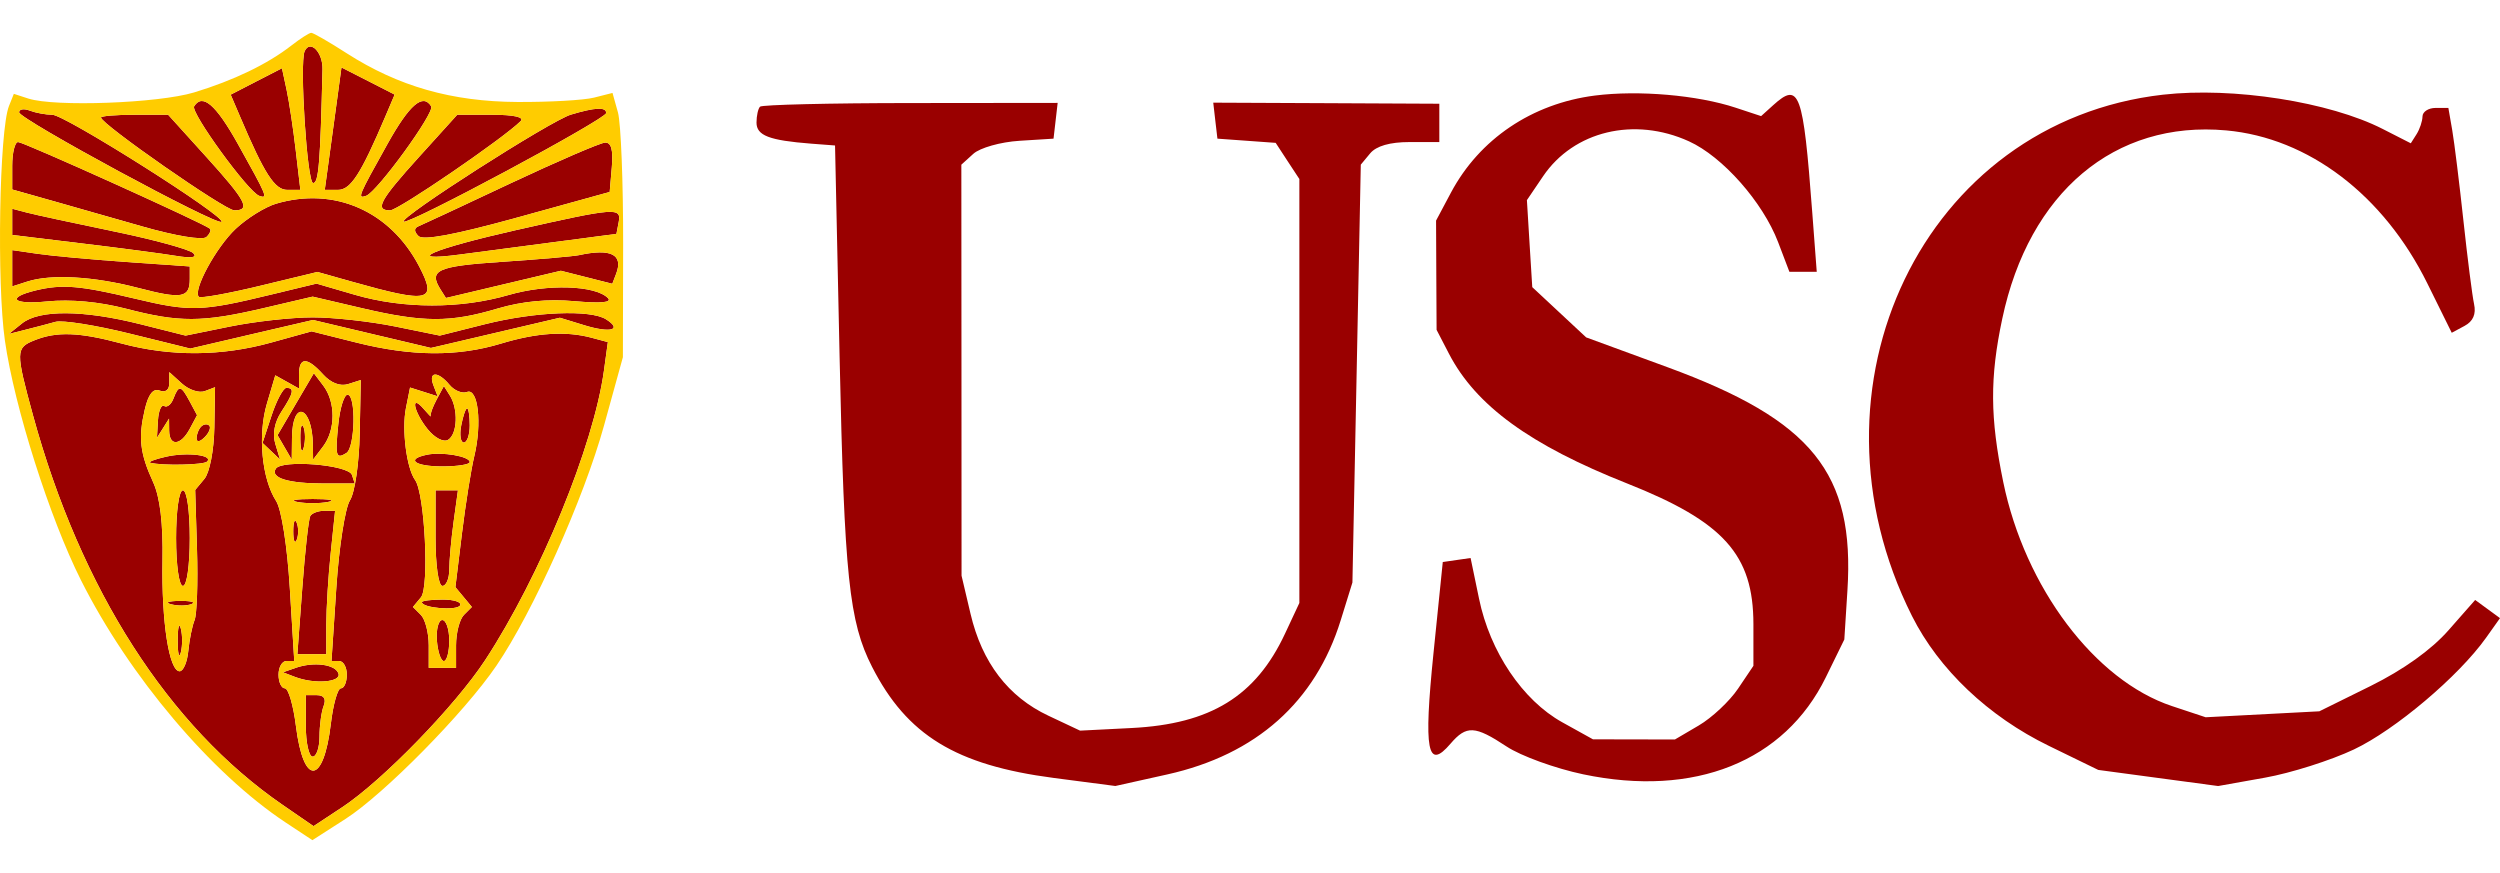
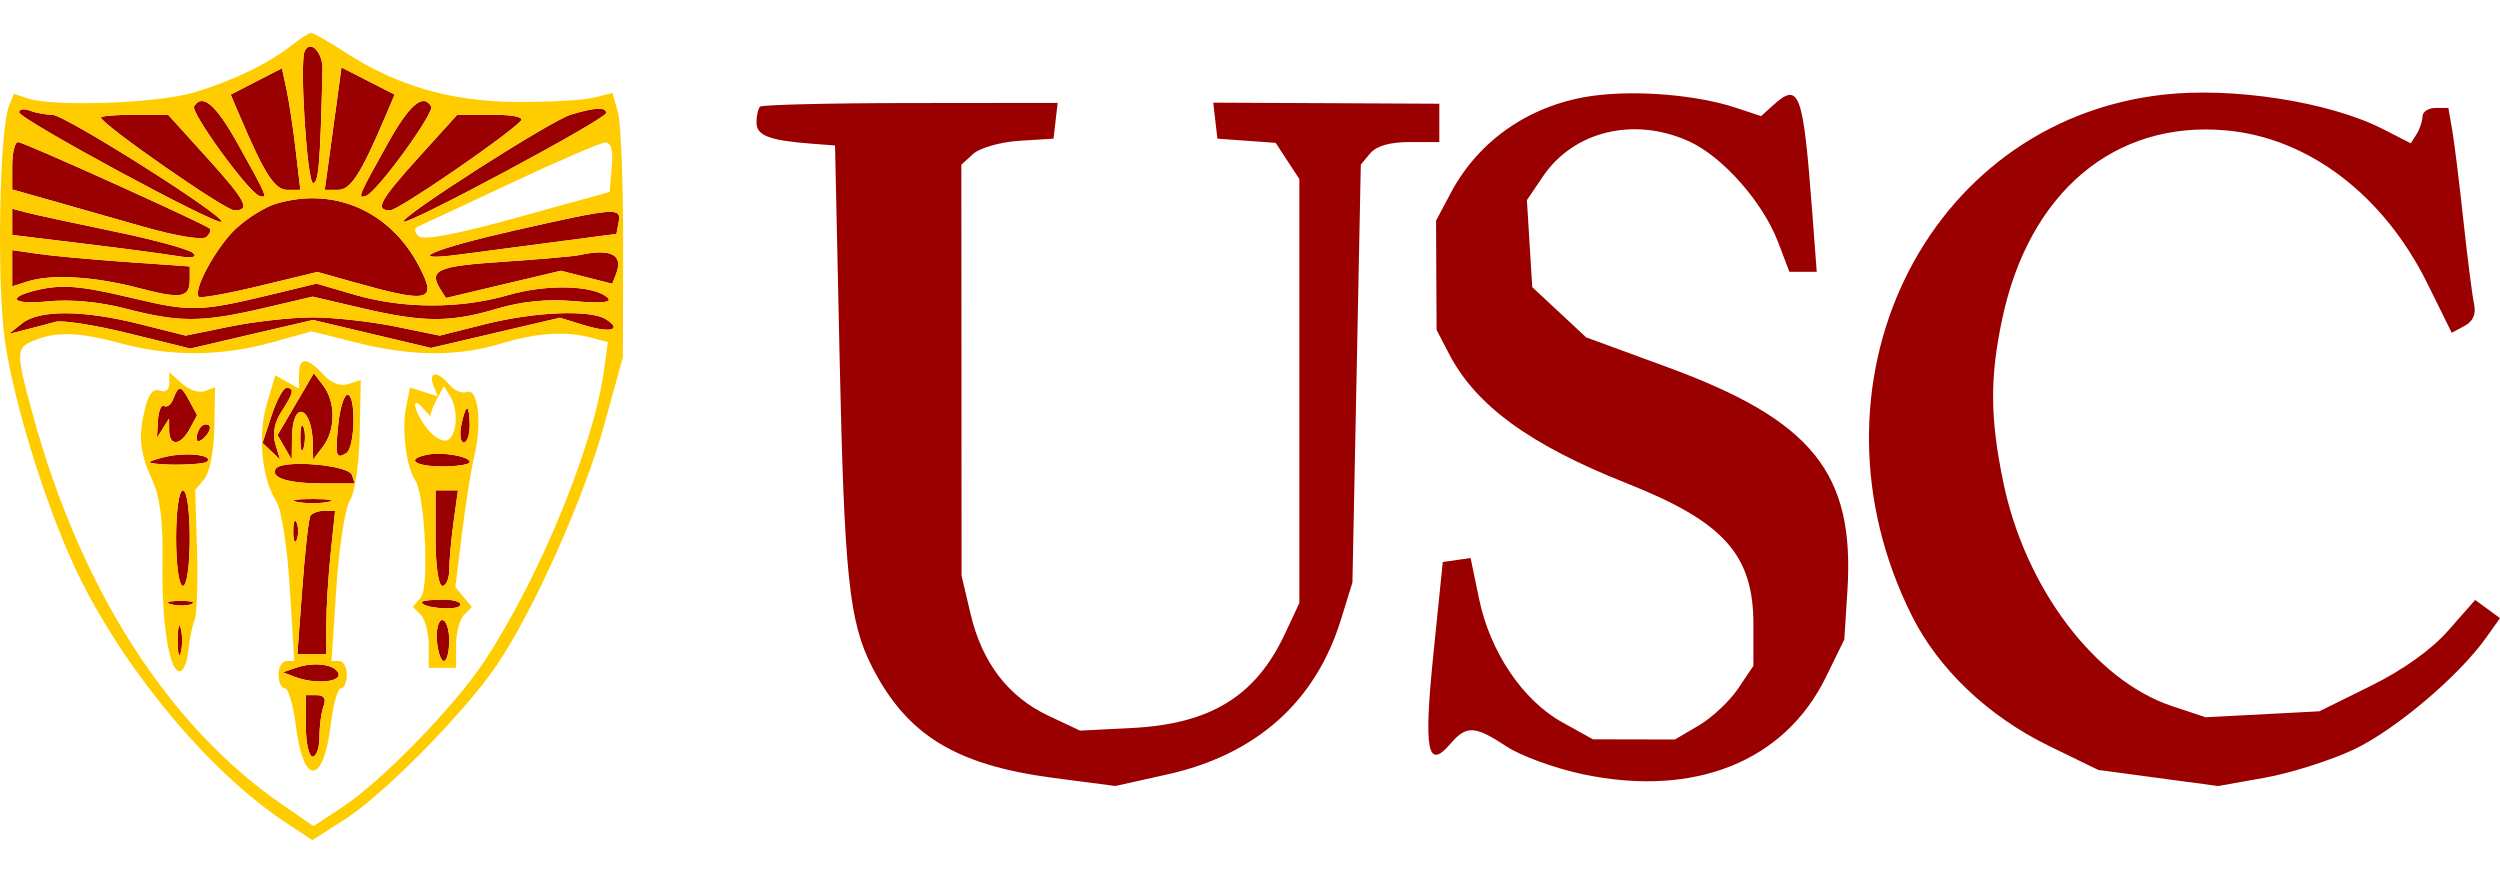
<svg xmlns="http://www.w3.org/2000/svg" width="63" height="22" viewBox="0 0 63 22" fill="none">
  <path d="M6.951 5.135C6.677 5.218 6.222 5.501 5.94 5.766C5.445 6.231 4.853 7.323 5.011 7.48C5.053 7.522 5.743 7.398 6.543 7.205L7.999 6.853L8.843 7.091C10.823 7.65 11.028 7.605 10.562 6.712C9.831 5.314 8.418 4.697 6.951 5.135Z" fill="#9A0000" />
-   <path fill-rule="evenodd" clip-rule="evenodd" d="M0.867 8.576C0.393 8.766 0.392 8.857 0.832 10.467C2.034 14.854 4.244 18.303 7.126 20.286L7.901 20.819L8.621 20.344C9.632 19.679 11.473 17.785 12.226 16.635C13.612 14.519 14.96 11.232 15.22 9.336L15.318 8.621L14.911 8.512C14.258 8.337 13.532 8.384 12.627 8.658C11.53 8.991 10.372 8.983 8.976 8.632L7.852 8.35L6.836 8.632C5.581 8.981 4.301 8.989 3.061 8.656C1.994 8.37 1.431 8.349 0.867 8.576ZM7.535 9.792V9.439C7.535 8.993 7.739 8.991 8.14 9.433C8.336 9.65 8.572 9.742 8.772 9.679L9.092 9.577L9.065 10.92C9.051 11.674 8.943 12.416 8.818 12.611C8.697 12.802 8.543 13.79 8.476 14.808L8.354 16.658H8.547C8.653 16.658 8.74 16.813 8.74 17.002C8.74 17.191 8.673 17.346 8.591 17.346C8.51 17.346 8.396 17.747 8.338 18.236C8.154 19.787 7.647 19.82 7.457 18.295C7.392 17.773 7.266 17.346 7.179 17.346C7.091 17.346 7.019 17.191 7.019 17.002C7.019 16.813 7.108 16.658 7.217 16.658H7.415L7.303 14.82C7.238 13.762 7.092 12.832 6.959 12.627C6.597 12.068 6.492 10.964 6.725 10.175L6.937 9.458L7.236 9.625L7.535 9.792ZM4.024 9.843C4.17 9.9 4.266 9.826 4.266 9.657V9.377L4.585 9.666C4.761 9.825 5.02 9.911 5.162 9.856L5.419 9.758L5.402 10.772C5.392 11.347 5.283 11.909 5.152 12.067L4.919 12.347L4.965 13.857C4.99 14.688 4.962 15.483 4.904 15.625C4.845 15.767 4.774 16.116 4.746 16.4C4.719 16.684 4.62 16.916 4.527 16.916C4.261 16.916 4.068 15.671 4.095 14.13C4.112 13.19 4.033 12.532 3.859 12.151C3.526 11.426 3.481 11.033 3.648 10.322C3.739 9.932 3.859 9.78 4.024 9.843ZM11.029 9.987L10.922 9.709C10.786 9.355 11.038 9.348 11.327 9.697C11.448 9.843 11.647 9.925 11.768 9.878C12.049 9.77 12.151 10.67 11.952 11.496C11.872 11.827 11.732 12.705 11.641 13.447L11.476 14.796L11.684 15.046L11.891 15.296L11.692 15.495C11.582 15.604 11.493 15.95 11.493 16.262V16.83H11.149H10.804V16.262C10.804 15.95 10.715 15.604 10.605 15.495L10.406 15.296L10.608 15.052C10.822 14.795 10.704 12.434 10.461 12.098C10.245 11.799 10.121 10.828 10.229 10.287L10.333 9.766L10.681 9.876L11.029 9.987Z" fill="#9A0000" />
  <path d="M0.556 8.149L0.222 8.416L0.652 8.307C0.889 8.248 1.224 8.159 1.397 8.111C1.57 8.062 2.405 8.194 3.253 8.403L4.795 8.784L6.341 8.423L7.888 8.063L9.374 8.416L10.859 8.768L12.484 8.388L14.109 8.007L14.728 8.197C15.386 8.399 15.695 8.314 15.273 8.047C14.879 7.798 13.483 7.854 12.226 8.169L11.082 8.457L9.954 8.227C9.333 8.101 8.4 7.998 7.879 7.998C7.359 7.998 6.425 8.101 5.805 8.227L4.676 8.457L3.532 8.169C2.099 7.809 0.99 7.802 0.556 8.149Z" fill="#9A0000" />
  <path d="M0.91 7.316C0.14 7.502 0.32 7.684 1.187 7.596C1.775 7.537 2.502 7.604 3.172 7.778C4.517 8.129 5.09 8.127 6.632 7.767L7.879 7.475L9.127 7.767C10.674 8.129 11.346 8.131 12.537 7.776C13.159 7.592 13.81 7.529 14.481 7.59C15.15 7.65 15.432 7.623 15.319 7.51C14.997 7.188 13.793 7.151 12.824 7.432C11.604 7.787 10.171 7.786 8.943 7.429L7.975 7.147L6.852 7.419C5.053 7.855 4.803 7.862 3.369 7.519C2.014 7.196 1.567 7.159 0.91 7.316Z" fill="#9A0000" />
  <path d="M0.308 6.76V7.217L0.695 7.093C1.296 6.902 2.364 6.964 3.48 7.255C4.586 7.544 4.782 7.51 4.782 7.03V6.714L3.19 6.603C2.315 6.541 1.308 6.449 0.953 6.397L0.308 6.303V6.76Z" fill="#9A0000" />
  <path d="M0.308 5.591V5.921L2.072 6.135C3.042 6.252 4.107 6.393 4.438 6.448C4.834 6.513 4.981 6.489 4.868 6.378C4.773 6.285 3.879 6.04 2.879 5.834C1.881 5.627 0.893 5.414 0.686 5.36L0.308 5.261V5.591Z" fill="#9A0000" />
  <path d="M0.308 4.178V4.775L1.211 5.03C1.708 5.17 2.773 5.474 3.577 5.704C4.421 5.946 5.108 6.06 5.201 5.973C5.289 5.891 5.328 5.795 5.287 5.761C5.122 5.624 0.594 3.58 0.456 3.58C0.375 3.58 0.308 3.849 0.308 4.178Z" fill="#9A0000" />
  <path d="M0.482 2.831C0.484 3.002 5.473 5.7 5.583 5.59C5.706 5.467 1.635 2.892 1.318 2.892C1.157 2.892 0.902 2.845 0.752 2.788C0.603 2.73 0.481 2.75 0.482 2.831Z" fill="#9A0000" />
  <path d="M2.545 2.962C2.545 3.124 5.671 5.301 5.904 5.301C6.327 5.301 6.203 5.064 5.198 3.954L4.237 2.892H3.391C2.926 2.892 2.545 2.923 2.545 2.962Z" fill="#9A0000" />
  <path d="M14.59 6.43C14.448 6.46 13.577 6.536 12.654 6.598C11.007 6.708 10.79 6.807 11.11 7.308L11.237 7.509L12.686 7.166L14.134 6.823L14.782 6.987L15.43 7.152L15.527 6.899C15.713 6.413 15.396 6.254 14.59 6.43Z" fill="#9A0000" />
  <path d="M13.011 5.797C10.897 6.275 10.13 6.606 11.582 6.415C12.053 6.353 13.135 6.21 13.986 6.098L15.534 5.894L15.591 5.597C15.663 5.22 15.514 5.231 13.011 5.797Z" fill="#9A0000" />
-   <path d="M12.869 4.618C11.686 5.175 10.641 5.663 10.546 5.702C10.431 5.75 10.431 5.832 10.546 5.949C10.662 6.066 11.476 5.913 13.041 5.48L15.364 4.837L15.418 4.209C15.455 3.773 15.402 3.584 15.246 3.594C15.122 3.601 14.052 4.062 12.869 4.618Z" fill="#9A0000" />
  <path d="M14.385 2.889C13.871 3.044 10.065 5.479 10.171 5.585C10.269 5.683 15.272 3.001 15.275 2.849C15.279 2.692 14.998 2.704 14.385 2.889Z" fill="#9A0000" />
  <path d="M10.561 3.954C9.57 5.049 9.433 5.301 9.832 5.301C10.033 5.301 12.668 3.499 13.119 3.054C13.221 2.953 12.952 2.892 12.402 2.892H11.522L10.561 3.954Z" fill="#9A0000" />
  <path d="M8.507 2.425C8.453 2.824 8.358 3.518 8.296 3.967L8.184 4.785H8.516C8.836 4.785 9.091 4.391 9.709 2.939L9.945 2.384L9.275 2.041L8.605 1.7L8.507 2.425Z" fill="#9A0000" />
  <path d="M6.459 2.052L5.813 2.385L6.05 2.939C6.666 4.387 6.923 4.785 7.24 4.785H7.569L7.453 3.795C7.39 3.251 7.286 2.561 7.222 2.263L7.105 1.72L6.459 2.052Z" fill="#9A0000" />
  <path d="M4.892 2.68C4.798 2.834 6.256 4.839 6.533 4.935C6.76 5.015 6.736 4.955 5.99 3.62C5.438 2.633 5.101 2.344 4.892 2.68Z" fill="#9A0000" />
  <path d="M7.677 1.291C7.545 1.587 7.74 4.613 7.891 4.613C8.03 4.613 8.071 4.111 8.127 1.745C8.137 1.314 7.813 0.988 7.677 1.291Z" fill="#9A0000" />
  <path d="M9.769 3.62C9.023 4.955 8.998 5.015 9.226 4.935C9.502 4.839 10.961 2.834 10.866 2.68C10.658 2.344 10.32 2.633 9.769 3.62Z" fill="#9A0000" />
  <path d="M7.821 13.001C7.778 13.072 7.687 13.885 7.619 14.808L7.494 16.486H7.859H8.223V15.737C8.223 15.325 8.273 14.511 8.334 13.93L8.444 12.872H8.172C8.022 12.872 7.864 12.93 7.821 13.001Z" fill="#9A0000" />
  <path d="M7.447 16.831L7.13 16.942L7.433 17.058C7.925 17.247 8.603 17.194 8.529 16.973C8.451 16.74 7.908 16.669 7.447 16.831Z" fill="#9A0000" />
  <path d="M7.707 18.293C7.707 18.718 7.785 19.067 7.879 19.067C7.974 19.067 8.051 18.841 8.051 18.565C8.051 18.288 8.098 17.94 8.156 17.79C8.224 17.612 8.165 17.518 7.984 17.518H7.707V18.293Z" fill="#9A0000" />
  <path d="M6.949 11.813C6.807 12.044 7.266 12.184 8.166 12.184H8.94L8.869 11.969C8.785 11.712 7.096 11.575 6.949 11.813Z" fill="#9A0000" />
  <path d="M7.451 10.185L6.994 10.966L7.173 11.274L7.352 11.582L7.358 11.033C7.367 10.055 7.87 10.223 7.885 11.209L7.89 11.582L8.143 11.248C8.458 10.831 8.46 10.132 8.147 9.719L7.909 9.405L7.451 10.185Z" fill="#9A0000" />
  <path d="M10.976 13.56C10.976 14.249 11.05 14.765 11.149 14.765C11.243 14.765 11.321 14.582 11.321 14.359C11.321 14.135 11.37 13.593 11.43 13.154L11.54 12.356H11.258H10.976V13.56Z" fill="#9A0000" />
  <path d="M11.01 16.142C11.032 16.425 11.111 16.658 11.185 16.658C11.26 16.658 11.321 16.425 11.321 16.142C11.321 15.858 11.242 15.625 11.146 15.625C11.05 15.625 10.989 15.858 11.01 16.142Z" fill="#9A0000" />
  <path d="M10.632 15.175C10.632 15.321 11.507 15.397 11.593 15.258C11.644 15.176 11.448 15.109 11.159 15.109C10.869 15.109 10.632 15.139 10.632 15.175Z" fill="#9A0000" />
-   <path d="M11.001 10.073C10.9 10.263 10.833 10.448 10.854 10.486C10.874 10.523 10.794 10.441 10.675 10.303C10.332 9.904 10.427 10.384 10.777 10.816C10.956 11.037 11.18 11.153 11.293 11.083C11.528 10.938 11.552 10.307 11.336 9.967L11.186 9.728L11.001 10.073Z" fill="#9A0000" />
  <path d="M10.761 11.459C10.212 11.572 10.45 11.754 11.149 11.754C11.527 11.754 11.837 11.705 11.837 11.645C11.837 11.5 11.141 11.38 10.761 11.459Z" fill="#9A0000" />
  <path d="M11.623 10.721C11.577 10.958 11.607 11.152 11.689 11.152C11.77 11.152 11.837 10.958 11.837 10.721C11.837 10.485 11.807 10.291 11.771 10.291C11.735 10.291 11.668 10.485 11.623 10.721Z" fill="#9A0000" />
  <path d="M6.845 10.468L6.616 11.162L6.837 11.372L7.058 11.582L6.938 11.186C6.862 10.936 6.919 10.637 7.091 10.375C7.399 9.904 7.426 9.775 7.218 9.775C7.139 9.775 6.971 10.087 6.845 10.468Z" fill="#9A0000" />
  <path d="M7.569 11.065C7.572 11.349 7.611 11.445 7.654 11.277C7.698 11.11 7.695 10.877 7.648 10.761C7.601 10.645 7.565 10.781 7.569 11.065Z" fill="#9A0000" />
  <path d="M8.527 10.678C8.442 11.496 8.465 11.58 8.728 11.417C8.949 11.28 8.976 9.947 8.758 9.947C8.673 9.947 8.569 10.276 8.527 10.678Z" fill="#9A0000" />
  <path d="M4.438 13.56C4.438 14.249 4.512 14.765 4.61 14.765C4.708 14.765 4.782 14.249 4.782 13.56C4.782 12.872 4.708 12.356 4.61 12.356C4.512 12.356 4.438 12.872 4.438 13.56Z" fill="#9A0000" />
  <path d="M4.371 10.044C4.315 10.192 4.209 10.277 4.138 10.232C4.066 10.188 3.996 10.35 3.981 10.592L3.955 11.032L4.108 10.791L4.26 10.549L4.263 10.85C4.267 11.256 4.555 11.232 4.782 10.807L4.966 10.463L4.782 10.119C4.56 9.704 4.505 9.694 4.371 10.044Z" fill="#9A0000" />
  <path d="M4.18 11.51C3.896 11.574 3.722 11.643 3.792 11.662C4.084 11.74 5.133 11.718 5.219 11.632C5.383 11.468 4.712 11.389 4.18 11.51Z" fill="#9A0000" />
  <path d="M5.069 10.75C5.006 10.813 4.954 10.945 4.954 11.043C4.954 11.15 5.034 11.14 5.158 11.017C5.27 10.905 5.321 10.773 5.272 10.724C5.223 10.675 5.132 10.687 5.069 10.75Z" fill="#9A0000" />
  <path d="M4.312 15.228C4.479 15.272 4.712 15.269 4.828 15.222C4.945 15.175 4.808 15.139 4.524 15.143C4.24 15.146 4.145 15.185 4.312 15.228Z" fill="#9A0000" />
  <path d="M4.478 16.142C4.478 16.473 4.513 16.608 4.556 16.443C4.6 16.277 4.6 16.006 4.556 15.84C4.513 15.675 4.478 15.81 4.478 16.142Z" fill="#9A0000" />
  <path d="M7.39 13.388C7.39 13.625 7.429 13.722 7.477 13.604C7.525 13.485 7.525 13.292 7.477 13.173C7.429 13.055 7.39 13.152 7.39 13.388Z" fill="#9A0000" />
  <path d="M7.492 12.649C7.705 12.691 8.053 12.691 8.266 12.649C8.479 12.608 8.305 12.575 7.879 12.575C7.453 12.575 7.279 12.608 7.492 12.649Z" fill="#9A0000" />
  <path fill-rule="evenodd" clip-rule="evenodd" d="M7.343 1.147C6.741 1.616 5.886 2.028 4.889 2.33C3.988 2.602 1.382 2.698 0.715 2.484L0.349 2.365L0.226 2.672C-0.017 3.282 -0.084 7.138 0.124 8.586C0.364 10.258 1.25 13.049 2.041 14.622C3.257 17.041 5.323 19.486 7.2 20.728L7.872 21.172L8.705 20.638C9.682 20.01 11.705 17.957 12.509 16.776C13.434 15.417 14.715 12.558 15.222 10.721L15.697 9.001L15.703 6.161C15.706 4.6 15.647 3.102 15.572 2.832L15.435 2.342L14.97 2.46C14.713 2.525 13.846 2.574 13.041 2.57C11.386 2.561 10.039 2.177 8.738 1.343C8.297 1.059 7.894 0.827 7.844 0.827C7.794 0.827 7.569 0.971 7.343 1.147ZM7.677 1.291C7.545 1.587 7.74 4.613 7.891 4.613C8.03 4.613 8.071 4.111 8.127 1.745C8.137 1.314 7.813 0.988 7.677 1.291ZM6.459 2.052L5.813 2.385L6.05 2.939C6.666 4.387 6.923 4.785 7.24 4.785H7.569L7.453 3.795C7.39 3.251 7.286 2.561 7.222 2.263L7.105 1.72L6.459 2.052ZM8.507 2.425C8.453 2.824 8.358 3.518 8.296 3.967L8.184 4.785H8.516C8.836 4.785 9.091 4.391 9.709 2.939L9.945 2.384L9.275 2.041L8.605 1.7L8.507 2.425ZM4.892 2.68C4.798 2.834 6.256 4.839 6.533 4.935C6.76 5.015 6.736 4.955 5.99 3.62C5.438 2.633 5.101 2.344 4.892 2.68ZM9.769 3.62C9.023 4.955 8.998 5.015 9.226 4.935C9.502 4.839 10.961 2.834 10.866 2.68C10.658 2.344 10.32 2.633 9.769 3.62ZM0.482 2.831C0.484 3.002 5.473 5.7 5.583 5.59C5.706 5.467 1.635 2.892 1.318 2.892C1.157 2.892 0.902 2.845 0.752 2.788C0.603 2.73 0.481 2.75 0.482 2.831ZM14.385 2.889C13.871 3.044 10.065 5.479 10.171 5.585C10.269 5.683 15.272 3.001 15.275 2.849C15.279 2.692 14.998 2.704 14.385 2.889ZM2.545 2.962C2.545 3.124 5.671 5.301 5.904 5.301C6.327 5.301 6.203 5.064 5.198 3.954L4.237 2.892H3.391C2.926 2.892 2.545 2.923 2.545 2.962ZM10.561 3.954C9.57 5.049 9.433 5.301 9.832 5.301C10.033 5.301 12.668 3.499 13.119 3.054C13.221 2.953 12.952 2.892 12.402 2.892H11.522L10.561 3.954ZM0.308 4.178V4.775L1.211 5.03C1.708 5.17 2.773 5.474 3.577 5.704C4.421 5.946 5.108 6.06 5.201 5.973C5.289 5.891 5.328 5.795 5.287 5.761C5.122 5.624 0.594 3.58 0.456 3.58C0.375 3.58 0.308 3.849 0.308 4.178ZM12.869 4.618C11.686 5.175 10.641 5.663 10.546 5.702C10.431 5.75 10.431 5.832 10.546 5.949C10.662 6.066 11.476 5.913 13.041 5.48L15.364 4.837L15.418 4.209C15.455 3.773 15.402 3.584 15.246 3.594C15.122 3.601 14.052 4.062 12.869 4.618ZM6.951 5.135C6.677 5.218 6.222 5.501 5.94 5.766C5.445 6.231 4.853 7.323 5.011 7.48C5.053 7.522 5.743 7.398 6.543 7.205L7.999 6.853L8.843 7.091C10.823 7.65 11.028 7.605 10.562 6.712C9.831 5.314 8.418 4.697 6.951 5.135ZM0.308 5.591V5.921L2.072 6.135C3.042 6.252 4.107 6.393 4.438 6.448C4.834 6.513 4.981 6.489 4.868 6.378C4.773 6.285 3.879 6.04 2.879 5.834C1.881 5.627 0.893 5.414 0.686 5.36L0.308 5.261V5.591ZM13.011 5.797C10.897 6.275 10.13 6.606 11.582 6.415C12.053 6.353 13.135 6.21 13.986 6.098L15.534 5.894L15.591 5.597C15.663 5.22 15.514 5.231 13.011 5.797ZM0.308 6.76V7.217L0.695 7.093C1.296 6.902 2.364 6.964 3.48 7.255C4.586 7.544 4.782 7.51 4.782 7.03V6.714L3.19 6.603C2.315 6.541 1.308 6.449 0.953 6.397L0.308 6.303V6.76ZM14.59 6.43C14.448 6.46 13.577 6.536 12.654 6.598C11.007 6.708 10.79 6.807 11.11 7.308L11.237 7.509L12.686 7.166L14.134 6.823L14.782 6.987L15.43 7.152L15.527 6.899C15.713 6.413 15.396 6.254 14.59 6.43ZM0.91 7.316C0.14 7.502 0.32 7.684 1.187 7.596C1.775 7.537 2.502 7.604 3.172 7.778C4.517 8.129 5.09 8.127 6.632 7.767L7.879 7.475L9.127 7.767C10.674 8.129 11.346 8.131 12.537 7.776C13.159 7.592 13.81 7.529 14.481 7.59C15.15 7.65 15.432 7.623 15.319 7.51C14.997 7.188 13.793 7.151 12.824 7.432C11.604 7.787 10.171 7.786 8.943 7.429L7.975 7.147L6.852 7.419C5.053 7.855 4.803 7.862 3.369 7.519C2.014 7.196 1.567 7.159 0.91 7.316ZM0.556 8.149L0.222 8.416L0.652 8.307C0.889 8.248 1.224 8.159 1.397 8.111C1.57 8.062 2.405 8.194 3.253 8.403L4.795 8.784L6.341 8.423L7.888 8.063L9.374 8.416L10.859 8.768L12.484 8.388L14.109 8.007L14.728 8.197C15.386 8.399 15.695 8.314 15.273 8.047C14.879 7.798 13.483 7.854 12.226 8.169L11.082 8.457L9.954 8.227C9.333 8.101 8.4 7.998 7.879 7.998C7.359 7.998 6.425 8.101 5.805 8.227L4.676 8.457L3.532 8.169C2.099 7.809 0.99 7.802 0.556 8.149ZM0.867 8.576C0.393 8.766 0.392 8.857 0.832 10.467C2.034 14.854 4.244 18.303 7.126 20.286L7.901 20.819L8.621 20.344C9.632 19.679 11.473 17.785 12.226 16.635C13.612 14.519 14.96 11.232 15.22 9.336L15.318 8.621L14.911 8.512C14.258 8.337 13.532 8.384 12.627 8.658C11.53 8.991 10.372 8.983 8.976 8.632L7.852 8.35L6.836 8.632C5.581 8.981 4.301 8.989 3.061 8.656C1.994 8.37 1.431 8.349 0.867 8.576ZM7.535 9.439V9.792L7.236 9.625L6.937 9.458L6.725 10.175C6.492 10.964 6.597 12.068 6.959 12.627C7.092 12.832 7.238 13.762 7.303 14.82L7.415 16.658H7.217C7.108 16.658 7.019 16.813 7.019 17.002C7.019 17.191 7.091 17.346 7.179 17.346C7.266 17.346 7.392 17.773 7.457 18.295C7.647 19.82 8.154 19.787 8.338 18.236C8.396 17.747 8.51 17.346 8.591 17.346C8.673 17.346 8.74 17.191 8.74 17.002C8.74 16.813 8.653 16.658 8.547 16.658H8.354L8.476 14.808C8.543 13.79 8.697 12.802 8.818 12.611C8.943 12.416 9.051 11.674 9.065 10.92L9.092 9.577L8.772 9.679C8.572 9.742 8.336 9.65 8.14 9.433C7.739 8.991 7.535 8.993 7.535 9.439ZM4.266 9.657C4.266 9.826 4.17 9.9 4.024 9.843C3.859 9.78 3.739 9.932 3.648 10.322C3.481 11.033 3.526 11.426 3.859 12.151C4.033 12.532 4.112 13.19 4.095 14.13C4.068 15.671 4.261 16.916 4.527 16.916C4.62 16.916 4.719 16.684 4.746 16.4C4.774 16.116 4.845 15.767 4.904 15.625C4.962 15.483 4.99 14.688 4.965 13.857L4.919 12.347L5.152 12.067C5.283 11.909 5.392 11.347 5.402 10.772L5.419 9.758L5.162 9.856C5.02 9.911 4.761 9.825 4.585 9.666L4.266 9.377V9.657ZM7.451 10.185L6.994 10.966L7.173 11.274L7.352 11.582L7.358 11.033C7.367 10.055 7.87 10.223 7.885 11.209L7.89 11.582L8.143 11.248C8.458 10.831 8.46 10.132 8.147 9.719L7.909 9.405L7.451 10.185ZM10.922 9.709L11.029 9.987L10.681 9.876L10.333 9.766L10.229 10.287C10.121 10.828 10.245 11.799 10.461 12.098C10.704 12.434 10.822 14.795 10.608 15.052L10.406 15.296L10.605 15.495C10.715 15.604 10.804 15.95 10.804 16.262V16.83H11.149H11.493V16.262C11.493 15.95 11.582 15.604 11.692 15.495L11.891 15.296L11.684 15.046L11.476 14.796L11.641 13.447C11.732 12.705 11.872 11.827 11.952 11.496C12.151 10.67 12.049 9.77 11.768 9.878C11.647 9.925 11.448 9.843 11.327 9.697C11.038 9.348 10.786 9.355 10.922 9.709ZM4.371 10.044C4.315 10.192 4.209 10.277 4.138 10.232C4.066 10.188 3.996 10.35 3.981 10.592L3.955 11.032L4.108 10.791L4.26 10.549L4.263 10.85C4.267 11.256 4.555 11.232 4.782 10.807L4.966 10.463L4.782 10.119C4.56 9.704 4.505 9.694 4.371 10.044ZM6.845 10.468L6.616 11.162L6.837 11.372L7.058 11.582L6.938 11.186C6.862 10.936 6.919 10.637 7.091 10.375C7.399 9.904 7.426 9.775 7.218 9.775C7.139 9.775 6.971 10.087 6.845 10.468ZM11.001 10.073C10.9 10.263 10.833 10.448 10.854 10.486C10.874 10.523 10.794 10.441 10.675 10.303C10.332 9.904 10.427 10.384 10.777 10.816C10.956 11.037 11.18 11.153 11.293 11.083C11.528 10.938 11.552 10.307 11.336 9.967L11.186 9.728L11.001 10.073ZM8.527 10.678C8.442 11.496 8.465 11.58 8.728 11.417C8.949 11.28 8.976 9.947 8.758 9.947C8.673 9.947 8.569 10.276 8.527 10.678ZM11.623 10.721C11.577 10.958 11.607 11.152 11.689 11.152C11.77 11.152 11.837 10.958 11.837 10.721C11.837 10.485 11.807 10.291 11.771 10.291C11.735 10.291 11.668 10.485 11.623 10.721ZM5.069 10.75C5.006 10.813 4.954 10.945 4.954 11.043C4.954 11.15 5.034 11.14 5.158 11.017C5.27 10.905 5.321 10.773 5.272 10.724C5.223 10.675 5.132 10.687 5.069 10.75ZM7.569 11.065C7.572 11.349 7.611 11.445 7.654 11.277C7.698 11.11 7.695 10.877 7.648 10.761C7.601 10.645 7.565 10.781 7.569 11.065ZM4.18 11.51C3.896 11.574 3.722 11.643 3.792 11.662C4.084 11.74 5.133 11.718 5.219 11.632C5.383 11.468 4.712 11.389 4.18 11.51ZM10.761 11.459C10.212 11.572 10.45 11.754 11.149 11.754C11.527 11.754 11.837 11.705 11.837 11.645C11.837 11.5 11.141 11.38 10.761 11.459ZM6.949 11.813C6.807 12.044 7.266 12.184 8.166 12.184H8.94L8.869 11.969C8.785 11.712 7.096 11.575 6.949 11.813ZM4.438 13.56C4.438 14.249 4.512 14.765 4.61 14.765C4.708 14.765 4.782 14.249 4.782 13.56C4.782 12.872 4.708 12.356 4.61 12.356C4.512 12.356 4.438 12.872 4.438 13.56ZM10.976 13.56C10.976 14.249 11.05 14.765 11.149 14.765C11.243 14.765 11.321 14.582 11.321 14.359C11.321 14.135 11.37 13.593 11.43 13.154L11.54 12.356H11.258H10.976V13.56ZM7.492 12.649C7.705 12.691 8.053 12.691 8.266 12.649C8.479 12.608 8.305 12.575 7.879 12.575C7.453 12.575 7.279 12.608 7.492 12.649ZM7.821 13.001C7.778 13.072 7.687 13.885 7.619 14.808L7.494 16.486H7.859H8.223V15.737C8.223 15.325 8.273 14.511 8.334 13.93L8.444 12.872H8.172C8.022 12.872 7.864 12.93 7.821 13.001ZM7.39 13.388C7.39 13.625 7.429 13.722 7.477 13.604C7.525 13.485 7.525 13.292 7.477 13.173C7.429 13.055 7.39 13.152 7.39 13.388ZM4.312 15.228C4.479 15.272 4.712 15.269 4.828 15.222C4.945 15.175 4.808 15.139 4.524 15.143C4.24 15.146 4.145 15.185 4.312 15.228ZM10.632 15.175C10.632 15.321 11.507 15.397 11.593 15.258C11.644 15.176 11.448 15.109 11.159 15.109C10.869 15.109 10.632 15.139 10.632 15.175ZM4.478 16.142C4.478 16.473 4.513 16.608 4.556 16.443C4.6 16.277 4.6 16.006 4.556 15.84C4.513 15.675 4.478 15.81 4.478 16.142ZM11.01 16.142C11.032 16.425 11.111 16.658 11.185 16.658C11.26 16.658 11.321 16.425 11.321 16.142C11.321 15.858 11.242 15.625 11.146 15.625C11.05 15.625 10.989 15.858 11.01 16.142ZM7.447 16.831L7.13 16.942L7.433 17.058C7.925 17.247 8.603 17.194 8.529 16.973C8.451 16.74 7.908 16.669 7.447 16.831ZM7.707 18.293C7.707 18.718 7.785 19.067 7.879 19.067C7.974 19.067 8.051 18.841 8.051 18.565C8.051 18.288 8.098 17.94 8.156 17.79C8.224 17.612 8.165 17.518 7.984 17.518H7.707V18.293Z" fill="#FFCC00" />
  <path fill-rule="evenodd" clip-rule="evenodd" d="M40.19 2.408C38.607 2.611 37.283 3.504 36.564 4.854L36.189 5.559L36.195 6.936L36.202 8.312L36.514 8.914C37.192 10.221 38.558 11.215 41.003 12.183C43.439 13.148 44.185 13.978 44.186 15.729L44.186 16.779L43.799 17.354C43.585 17.671 43.14 18.088 42.809 18.282L42.208 18.635L41.175 18.633L40.143 18.631L39.368 18.201C38.372 17.648 37.547 16.425 37.272 15.088L37.059 14.062L36.709 14.112L36.358 14.163L36.124 16.459C35.873 18.922 35.968 19.425 36.552 18.742C36.954 18.273 37.168 18.284 37.965 18.811C38.325 19.05 39.195 19.365 39.898 19.513C42.7 20.101 44.971 19.192 46.011 17.067L46.477 16.115L46.555 14.881C46.743 11.921 45.671 10.592 42.014 9.251L39.971 8.502L39.292 7.869L38.613 7.236L38.545 6.139L38.478 5.043L38.886 4.441C39.659 3.301 41.185 2.935 42.561 3.561C43.41 3.946 44.421 5.09 44.808 6.101L45.093 6.85H45.438H45.782L45.668 5.344C45.439 2.31 45.345 2.053 44.684 2.651L44.38 2.926L43.741 2.715C42.776 2.396 41.29 2.268 40.19 2.408ZM54.507 2.386C48.486 3.07 45.278 9.733 48.182 15.523C48.858 16.869 50.107 18.054 51.632 18.796L52.876 19.402L54.386 19.605L55.897 19.808L57.079 19.597C57.73 19.481 58.737 19.161 59.317 18.887C60.357 18.395 61.954 17.046 62.646 16.075L63 15.577L62.687 15.348L62.374 15.119L61.7 15.885C61.269 16.375 60.564 16.879 59.737 17.288L58.447 17.925L57.015 18L55.583 18.075L54.733 17.793C52.792 17.148 51.029 14.806 50.482 12.148C50.148 10.524 50.142 9.518 50.457 8.032C51.132 4.845 53.289 3.031 56.1 3.286C58.176 3.474 60.067 4.913 61.17 7.144L61.784 8.386L62.106 8.213C62.323 8.097 62.402 7.915 62.346 7.66C62.301 7.451 62.18 6.505 62.078 5.559C61.976 4.613 61.849 3.587 61.796 3.279L61.699 2.72H61.374C61.196 2.72 61.048 2.817 61.047 2.935C61.045 3.053 60.978 3.254 60.898 3.381L60.752 3.611L60.044 3.25C58.704 2.566 56.269 2.186 54.507 2.386ZM19.153 2.688C19.104 2.737 19.064 2.918 19.064 3.09C19.064 3.415 19.384 3.538 20.44 3.62L21.043 3.666L21.158 9.001C21.277 14.521 21.397 15.67 21.976 16.804C22.855 18.527 24.088 19.281 26.553 19.604L28.107 19.807L29.418 19.515C31.655 19.017 33.149 17.688 33.787 15.627L34.081 14.679L34.187 9.414L34.292 4.149L34.528 3.865C34.682 3.679 35.027 3.58 35.518 3.58H36.271V3.097V2.614L33.422 2.6L30.574 2.587L30.626 3.041L30.679 3.494L31.413 3.547L32.147 3.6L32.445 4.056L32.744 4.511V9.853V15.195L32.382 15.969C31.645 17.545 30.507 18.245 28.518 18.346L27.218 18.412L26.42 18.036C25.407 17.56 24.747 16.697 24.458 15.47L24.231 14.507L24.229 9.328L24.226 4.15L24.528 3.876C24.695 3.725 25.215 3.578 25.69 3.548L26.549 3.494L26.601 3.044L26.653 2.593L22.948 2.597C20.909 2.598 19.201 2.64 19.153 2.688Z" fill="#9A0000" />
</svg>